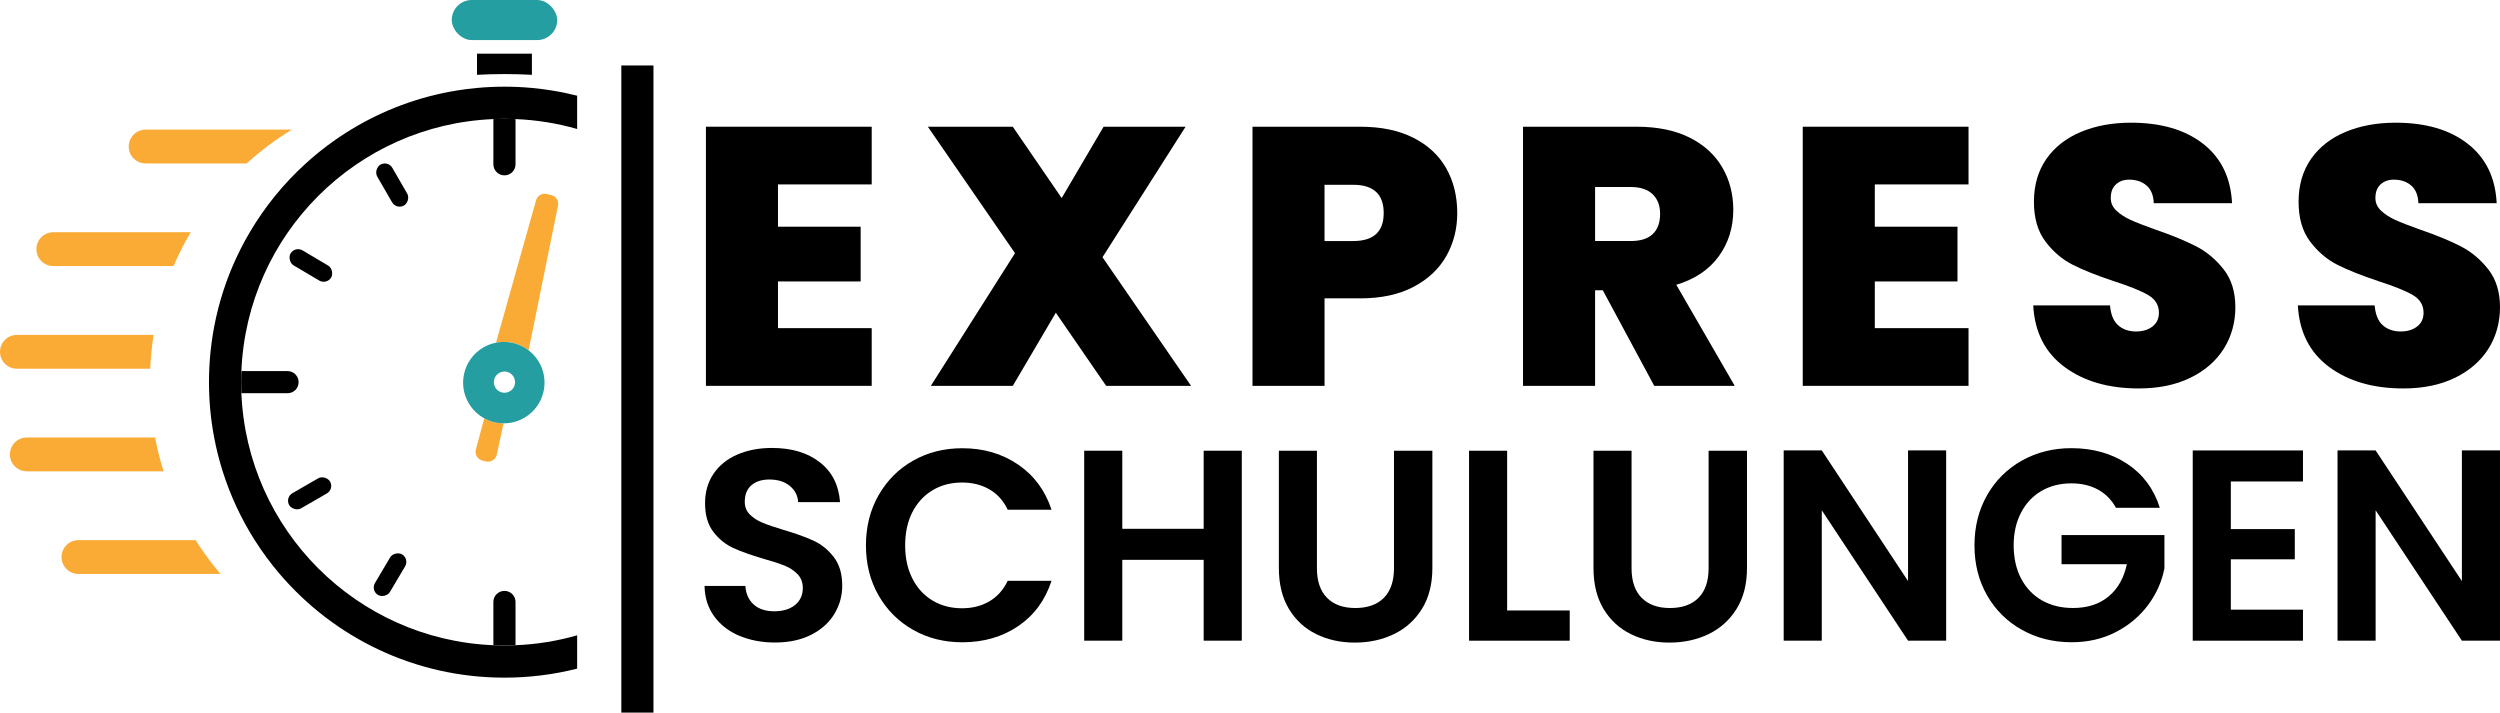
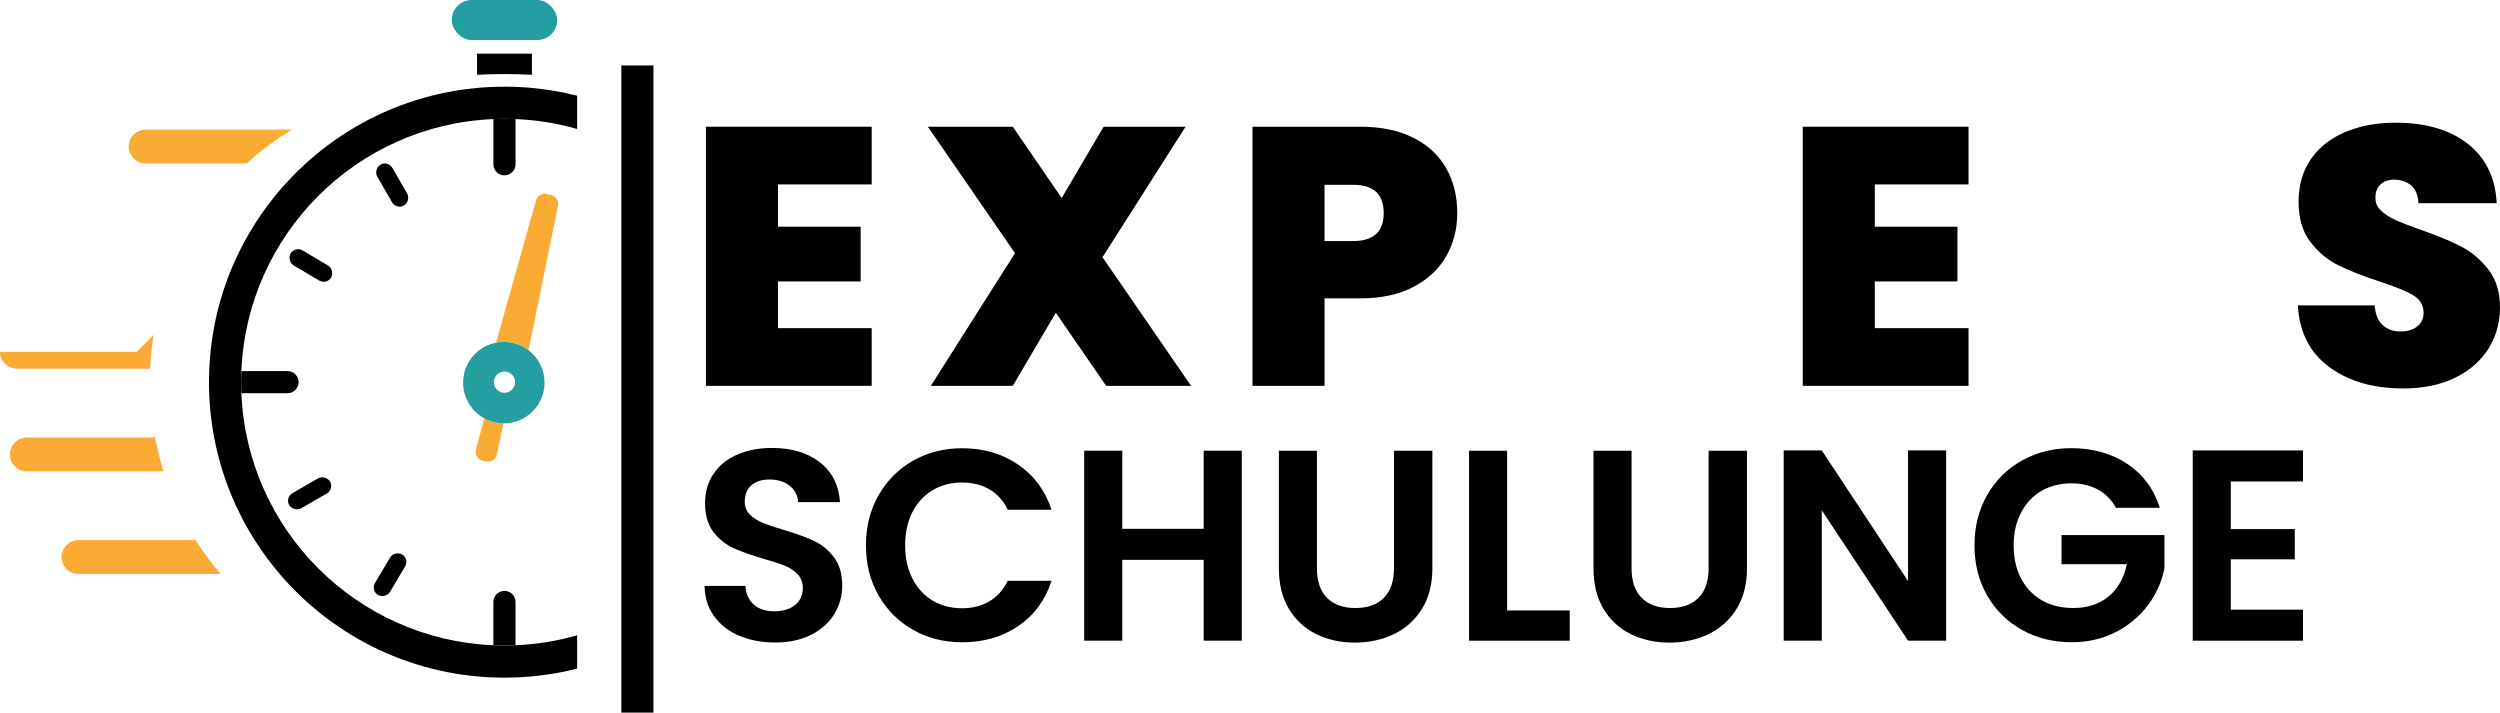
<svg xmlns="http://www.w3.org/2000/svg" id="Dunkel" viewBox="0 0 1142.48 325.65">
  <defs>
    <style>
      .cls-1 {
        fill: #249ea0;
      }

      .cls-2 {
        fill: #faab36;
      }
    </style>
  </defs>
  <path class="cls-2" d="M230.12,193.47l-3.09,14.28c-.49,2.25-2.74,3.67-4.99,3.13l-1.56-.38c-2.25-.54-3.61-2.83-3.01-5.06l3.81-14.25c2.71,1.49,5.76,2.27,8.84,2.29Z" />
  <path class="cls-2" d="M255.01,93.98l-13.45,66.12c-4.21-3.24-9.66-4.52-14.88-3.5l18.29-65.05c.6-2.13,2.78-3.42,4.93-2.89l2.05.5c2.15.51,3.51,2.65,3.07,4.82Z" />
  <path class="cls-1" d="M246.12,165.16c-1.23-2.02-2.79-3.72-4.56-5.06-4.21-3.24-9.66-4.52-14.88-3.5-2.11.41-4.19,1.2-6.13,2.38-8.77,5.36-11.54,16.81-6.19,25.57,1.76,2.88,4.18,5.12,6.93,6.62,2.71,1.49,5.75,2.28,8.83,2.29,3.35.04,6.75-.84,9.82-2.72,8.77-5.35,11.54-16.8,6.18-25.58ZM233.06,178.78c-2.29,1.39-5.27.67-6.67-1.61-1.39-2.29-.67-5.27,1.62-6.67,2.28-1.39,5.27-.67,6.66,1.61,1.4,2.29.67,5.27-1.61,6.67Z" />
  <path d="M235.59,275.09v19.77c-1.68.08-3.36.12-5.06.12s-3.38-.04-5.06-.12v-19.77c0-2.79,2.27-5.06,5.06-5.06s5.06,2.27,5.06,5.06Z" />
  <path d="M235.59,54.42v20.66c0,1.4-.57,2.66-1.48,3.58-.91.91-2.18,1.48-3.58,1.48-2.79,0-5.06-2.27-5.06-5.06v-20.66c1.68-.08,3.36-.12,5.06-.12s3.38.04,5.06.12Z" />
  <path d="M136.46,174.64c0,2.8-2.26,5.06-5.06,5.06h-21.09c-.08-1.68-.12-3.36-.12-5.06s.04-3.38.12-5.06h21.09c1.4,0,2.66.57,3.58,1.48.92.92,1.48,2.18,1.48,3.58Z" />
  <rect height="7.97" rx="3.99" ry="3.99" transform="translate(162.86 -112.94) rotate(60)" width="21.56" x="168.46" y="80.59" />
  <rect height="7.97" rx="3.99" ry="3.99" transform="translate(81.68 -55.48) rotate(30.65)" width="21.56" x="131.3" y="117.33" />
  <rect height="7.97" rx="3.99" ry="3.99" transform="translate(-93.76 100.95) rotate(-30)" width="21.56" x="130.71" y="221.46" />
  <rect height="7.97" rx="3.99" ry="3.99" transform="translate(-138.54 282.09) rotate(-59.35)" width="21.56" x="167.46" y="258.62" />
  <rect height="295.72" width="14.69" x="283.94" y="29.92" />
  <path d="M243.08,24.53v9.66c-4.13-.23-8.32-.34-12.55-.34s-8.41.11-12.54.34v-9.66h25.09Z" />
  <rect class="cls-1" height="18.32" rx="9.16" ry="9.16" width="48.19" x="206.44" y="0" />
  <path d="M110.31,169.58c-.08,1.68-.12,3.36-.12,5.06s.04,3.38.12,5.06c2.57,62.44,52.72,112.59,115.16,115.16,1.68.08,3.36.12,5.06.12s3.38-.04,5.06-.12c9.73-.39,19.16-1.94,28.16-4.53v15.23c-10.63,2.69-21.76,4.12-33.22,4.12-41.13,0-77.96-18.39-102.72-47.39-4.16-4.87-7.98-10.04-11.42-15.47-6.16-9.71-11.1-20.26-14.63-31.43-1.59-5.03-2.9-10.19-3.89-15.46-1.56-8.19-2.37-16.64-2.37-25.29,0-2.06.05-4.1.14-6.14.23-5.24.76-10.4,1.58-15.47,1.77-10.98,4.85-21.51,9.09-31.43,2.29-5.34,4.91-10.51,7.84-15.47,6.92-11.74,15.56-22.33,25.58-31.43,6.36-5.79,13.28-10.97,20.66-15.46,14.58-8.88,30.97-15.08,48.49-17.9,3-.49,6.04-.87,9.11-1.15,4.13-.39,8.31-.58,12.54-.58s8.42.19,12.55.58c3.07.28,6.11.67,9.11,1.16,3.92.62,7.77,1.42,11.56,2.38v15.22c-9-2.59-18.43-4.14-28.16-4.53-1.68-.08-3.36-.12-5.06-.12s-3.38.04-5.06.12c-62.44,2.57-112.59,52.71-115.16,115.16Z" />
  <path class="cls-2" d="M133.39,59.24c-7.38,4.49-14.3,9.67-20.66,15.46h-46.18c-4.27,0-7.73-3.46-7.73-7.73h0c0-4.27,3.46-7.73,7.73-7.73h66.84Z" />
-   <path class="cls-2" d="M87.15,106.13c-2.93,4.96-5.55,10.13-7.84,15.47H24.38c-4.27,0-7.74-3.46-7.74-7.74h0c0-4.27,3.46-7.74,7.74-7.74h62.76Z" />
-   <path class="cls-2" d="M70.22,153.03c-.82,5.07-1.35,10.23-1.58,15.47H7.73c-4.27,0-7.73-3.46-7.73-7.73h0c0-4.27,3.46-7.73,7.73-7.73h62.48Z" />
+   <path class="cls-2" d="M70.22,153.03c-.82,5.07-1.35,10.23-1.58,15.47H7.73c-4.27,0-7.73-3.46-7.73-7.73h0h62.48Z" />
  <path class="cls-2" d="M74.76,215.39H12.25c-4.27,0-7.73-3.46-7.73-7.73h0c0-4.27,3.46-7.73,7.73-7.73h58.62c.99,5.27,2.3,10.43,3.89,15.46Z" />
  <path class="cls-2" d="M100.81,262.29H35.86c-4.27,0-7.73-3.46-7.73-7.73h0c0-4.27,3.46-7.73,7.73-7.73h53.52c3.44,5.43,7.26,10.6,11.42,15.47Z" />
  <g>
    <path d="M355.53,84.28v19.32h37.78v25.02h-37.78v21.34h42.83v26.37h-75.76V57.91h75.76v26.37h-42.83Z" />
    <path d="M505.51,176.34l-23.01-33.43-19.66,33.43h-37.46l38.47-60.64-39.82-57.78h38.81l22.34,32.59,19.15-32.59h37.46l-37.96,59.63,40.49,58.79h-38.81Z" />
    <path d="M660.98,116.95c-3.31,5.88-8.28,10.59-14.95,14.11-6.66,3.53-14.8,5.29-24.43,5.29h-16.29v39.98h-32.93V57.91h49.23c9.51,0,17.61,1.68,24.26,5.04,6.66,3.36,11.67,8.01,15.04,13.94,3.36,5.94,5.04,12.77,5.04,20.49,0,7.17-1.65,13.69-4.96,19.57ZM632.34,97.38c0-8.62-4.65-12.93-13.94-12.93h-13.1v25.7h13.1c9.3,0,13.94-4.25,13.94-12.77Z" />
-     <path d="M755.98,176.34l-23.51-43.68h-3.53v43.68h-32.93V57.91h51.91c9.51,0,17.58,1.65,24.2,4.96,6.6,3.3,11.58,7.84,14.94,13.61,3.36,5.77,5.04,12.23,5.04,19.4,0,8.07-2.21,15.15-6.64,21.25-4.42,6.1-10.88,10.44-19.4,13.02l26.71,46.19h-36.79ZM728.94,110.15h16.29c4.47,0,7.83-1.06,10.07-3.19,2.24-2.13,3.36-5.21,3.36-9.24,0-3.8-1.16-6.8-3.44-8.98-2.3-2.19-5.63-3.28-9.99-3.28h-16.29v24.69Z" />
    <path d="M856.77,84.28v19.32h37.78v25.02h-37.78v21.34h42.83v26.37h-75.76V57.91h75.76v26.37h-42.83Z" />
-     <path d="M943.45,167.68c-8.86-6.55-13.62-15.93-14.29-28.13h35.1c.34,4.14,1.57,7.17,3.7,9.07,2.12,1.91,4.87,2.86,8.23,2.86,3.02,0,5.51-.76,7.48-2.27,1.95-1.51,2.94-3.61,2.94-6.3,0-3.47-1.63-6.15-4.88-8.06-3.24-1.91-8.5-4.03-15.79-6.38-7.72-2.58-13.97-5.06-18.73-7.48-4.76-2.41-8.9-5.93-12.43-10.58-3.53-4.65-5.29-10.72-5.29-18.23s1.9-14.13,5.7-19.57c3.81-5.43,9.08-9.54,15.8-12.34,6.71-2.8,14.33-4.2,22.84-4.2,13.77,0,24.77,3.22,33,9.66,8.23,6.44,12.63,15.48,13.19,27.13h-35.77c-.12-3.58-1.22-6.27-3.28-8.07-2.08-1.79-4.73-2.69-7.98-2.69-2.46,0-4.47.73-6.04,2.18-1.57,1.46-2.35,3.53-2.35,6.22,0,2.24.86,4.17,2.6,5.8,1.74,1.62,3.9,3.02,6.47,4.2,2.58,1.18,6.38,2.66,11.43,4.45,7.5,2.58,13.68,5.13,18.56,7.64,4.87,2.52,9.06,6.05,12.59,10.59,3.53,4.53,5.29,10.27,5.29,17.22s-1.76,13.38-5.29,18.98c-3.53,5.6-8.63,10.02-15.28,13.27-6.66,3.25-14.53,4.87-23.59,4.87-13.78,0-25.08-3.27-33.93-9.83Z" />
    <path d="M1064.39,167.68c-8.86-6.55-13.62-15.93-14.29-28.13h35.1c.34,4.14,1.57,7.17,3.7,9.07,2.12,1.91,4.87,2.86,8.23,2.86,3.02,0,5.51-.76,7.48-2.27,1.95-1.51,2.94-3.61,2.94-6.3,0-3.47-1.63-6.15-4.88-8.06-3.24-1.91-8.5-4.03-15.79-6.38-7.72-2.58-13.97-5.06-18.73-7.48-4.76-2.41-8.9-5.93-12.43-10.58-3.53-4.65-5.29-10.72-5.29-18.23s1.9-14.13,5.7-19.57c3.81-5.43,9.08-9.54,15.8-12.34,6.71-2.8,14.33-4.2,22.84-4.2,13.77,0,24.77,3.22,33,9.66,8.23,6.44,12.63,15.48,13.19,27.13h-35.77c-.12-3.58-1.22-6.27-3.28-8.07-2.08-1.79-4.73-2.69-7.98-2.69-2.46,0-4.47.73-6.04,2.18-1.57,1.46-2.35,3.53-2.35,6.22,0,2.24.86,4.17,2.6,5.8,1.74,1.62,3.9,3.02,6.47,4.2,2.58,1.18,6.38,2.66,11.43,4.45,7.5,2.58,13.68,5.13,18.56,7.64,4.87,2.52,9.06,6.05,12.59,10.59,3.53,4.53,5.29,10.27,5.29,17.22s-1.76,13.38-5.29,18.98c-3.53,5.6-8.63,10.02-15.28,13.27-6.66,3.25-14.53,4.87-23.59,4.87-13.78,0-25.08-3.27-33.93-9.83Z" />
  </g>
  <g>
    <path d="M337.83,290.55c-4.85-2.07-8.68-5.06-11.5-8.96-2.82-3.9-4.27-8.5-4.35-13.81h18.65c.24,3.57,1.51,6.39,3.8,8.46,2.28,2.07,5.41,3.11,9.38,3.11s7.26-.98,9.59-2.93c2.32-1.95,3.48-4.49,3.48-7.65,0-2.57-.79-4.69-2.37-6.35-1.58-1.65-3.54-2.96-5.9-3.92-2.37-.95-5.63-2.01-9.77-3.17-5.64-1.66-10.22-3.3-13.75-4.91-3.52-1.62-6.55-4.06-9.08-7.34s-3.8-7.65-3.8-13.12c0-5.14,1.29-9.62,3.86-13.43,2.57-3.81,6.17-6.74,10.82-8.77,4.65-2.03,9.95-3.05,15.92-3.05,8.96,0,16.24,2.18,21.83,6.53,5.6,4.36,8.68,10.43,9.26,18.22h-19.15c-.17-2.99-1.44-5.45-3.8-7.4-2.36-1.95-5.5-2.93-9.39-2.93-3.4,0-6.11.87-8.15,2.61-2.02,1.74-3.05,4.27-3.05,7.59,0,2.32.77,4.25,2.31,5.78,1.53,1.53,3.43,2.78,5.72,3.73,2.28.96,5.49,2.05,9.64,3.3,5.64,1.66,10.24,3.31,13.81,4.97s6.63,4.14,9.2,7.46c2.57,3.32,3.86,7.67,3.86,13.06,0,4.64-1.19,8.95-3.6,12.94-2.41,3.98-5.93,7.15-10.57,9.51-4.65,2.36-10.16,3.54-16.55,3.54-6.05,0-11.5-1.04-16.36-3.11Z" />
    <path d="M401.51,226.3c3.86-6.76,9.13-12.02,15.8-15.8,6.67-3.77,14.16-5.66,22.45-5.66,9.7,0,18.2,2.48,25.5,7.46,7.3,4.97,12.4,11.86,15.29,20.65h-20.02c-1.98-4.14-4.79-7.26-8.39-9.33-3.61-2.07-7.77-3.11-12.5-3.11-5.06,0-9.57,1.18-13.5,3.55s-7,5.7-9.2,10.01c-2.2,4.31-3.29,9.37-3.29,15.17s1.09,10.76,3.29,15.11c2.2,4.36,5.26,7.71,9.2,10.08,3.94,2.36,8.44,3.54,13.5,3.54,4.73,0,8.89-1.05,12.5-3.17,3.6-2.12,6.41-5.24,8.39-9.39h20.02c-2.89,8.88-7.98,15.78-15.23,20.71-7.26,4.93-15.77,7.4-25.56,7.4-8.29,0-15.78-1.88-22.45-5.66-6.67-3.77-11.94-9.02-15.8-15.73-3.85-6.72-5.78-14.34-5.78-22.89s1.93-16.18,5.78-22.95Z" />
    <path d="M567.49,205.97v86.81h-17.42v-36.94h-37.19v36.94h-17.41v-86.81h17.41v35.69h37.19v-35.69h17.42Z" />
    <path d="M601.83,205.97v53.73c0,5.89,1.53,10.38,4.6,13.49,3.07,3.11,7.38,4.67,12.94,4.67s9.99-1.55,13.06-4.67c3.07-3.11,4.61-7.61,4.61-13.49v-53.73h17.54v53.61c0,7.38-1.6,13.62-4.79,18.72-3.2,5.1-7.47,8.94-12.81,11.5-5.34,2.57-11.3,3.86-17.84,3.86s-12.34-1.29-17.6-3.86c-5.26-2.57-9.43-6.4-12.5-11.5-3.07-5.1-4.61-11.34-4.61-18.72v-53.61h17.42Z" />
    <path d="M688.75,278.98h28.6v13.81h-46.01v-86.81h17.41v73.01Z" />
    <path d="M745.61,205.97v53.73c0,5.89,1.53,10.38,4.6,13.49,3.07,3.11,7.38,4.67,12.94,4.67s9.99-1.55,13.06-4.67c3.07-3.11,4.61-7.61,4.61-13.49v-53.73h17.54v53.61c0,7.38-1.6,13.62-4.79,18.72-3.2,5.1-7.47,8.94-12.81,11.5-5.34,2.57-11.3,3.86-17.84,3.86s-12.34-1.29-17.6-3.86c-5.26-2.57-9.43-6.4-12.5-11.5s-4.61-11.34-4.61-18.72v-53.61h17.42Z" />
    <path d="M889.38,292.78h-17.42l-39.42-59.58v59.58h-17.41v-86.94h17.41l39.42,59.7v-59.7h17.42v86.94Z" />
    <path d="M966.99,232.09c-1.99-3.65-4.73-6.43-8.21-8.34-3.48-1.9-7.55-2.86-12.19-2.86-5.14,0-9.71,1.16-13.68,3.48-3.98,2.32-7.09,5.64-9.33,9.95-2.24,4.31-3.35,9.29-3.35,14.92s1.13,10.87,3.41,15.18c2.29,4.31,5.46,7.63,9.52,9.95,4.06,2.32,8.79,3.48,14.17,3.48,6.64,0,12.07-1.76,16.3-5.29,4.23-3.52,7-8.44,8.33-14.74h-29.85v-13.31h47.02v15.17c-1.16,6.05-3.64,11.65-7.46,16.79-3.82,5.14-8.72,9.26-14.74,12.37-6.01,3.11-12.75,4.66-20.21,4.66-8.38,0-15.94-1.88-22.7-5.66-6.75-3.77-12.07-9.02-15.92-15.73-3.85-6.72-5.78-14.34-5.78-22.89s1.93-16.18,5.78-22.95c3.86-6.76,9.17-12.02,15.92-15.8,6.76-3.77,14.28-5.66,22.58-5.66,9.78,0,18.28,2.38,25.5,7.15,7.21,4.77,12.19,11.46,14.92,20.09h-20.02Z" />
    <path d="M1019.47,220.02v21.77h29.23v13.81h-29.23v23.01h32.97v14.18h-50.38v-86.94h50.38v14.18h-32.97Z" />
-     <path d="M1142.48,292.78h-17.42l-39.42-59.58v59.58h-17.41v-86.94h17.41l39.42,59.7v-59.7h17.42v86.94Z" />
  </g>
</svg>